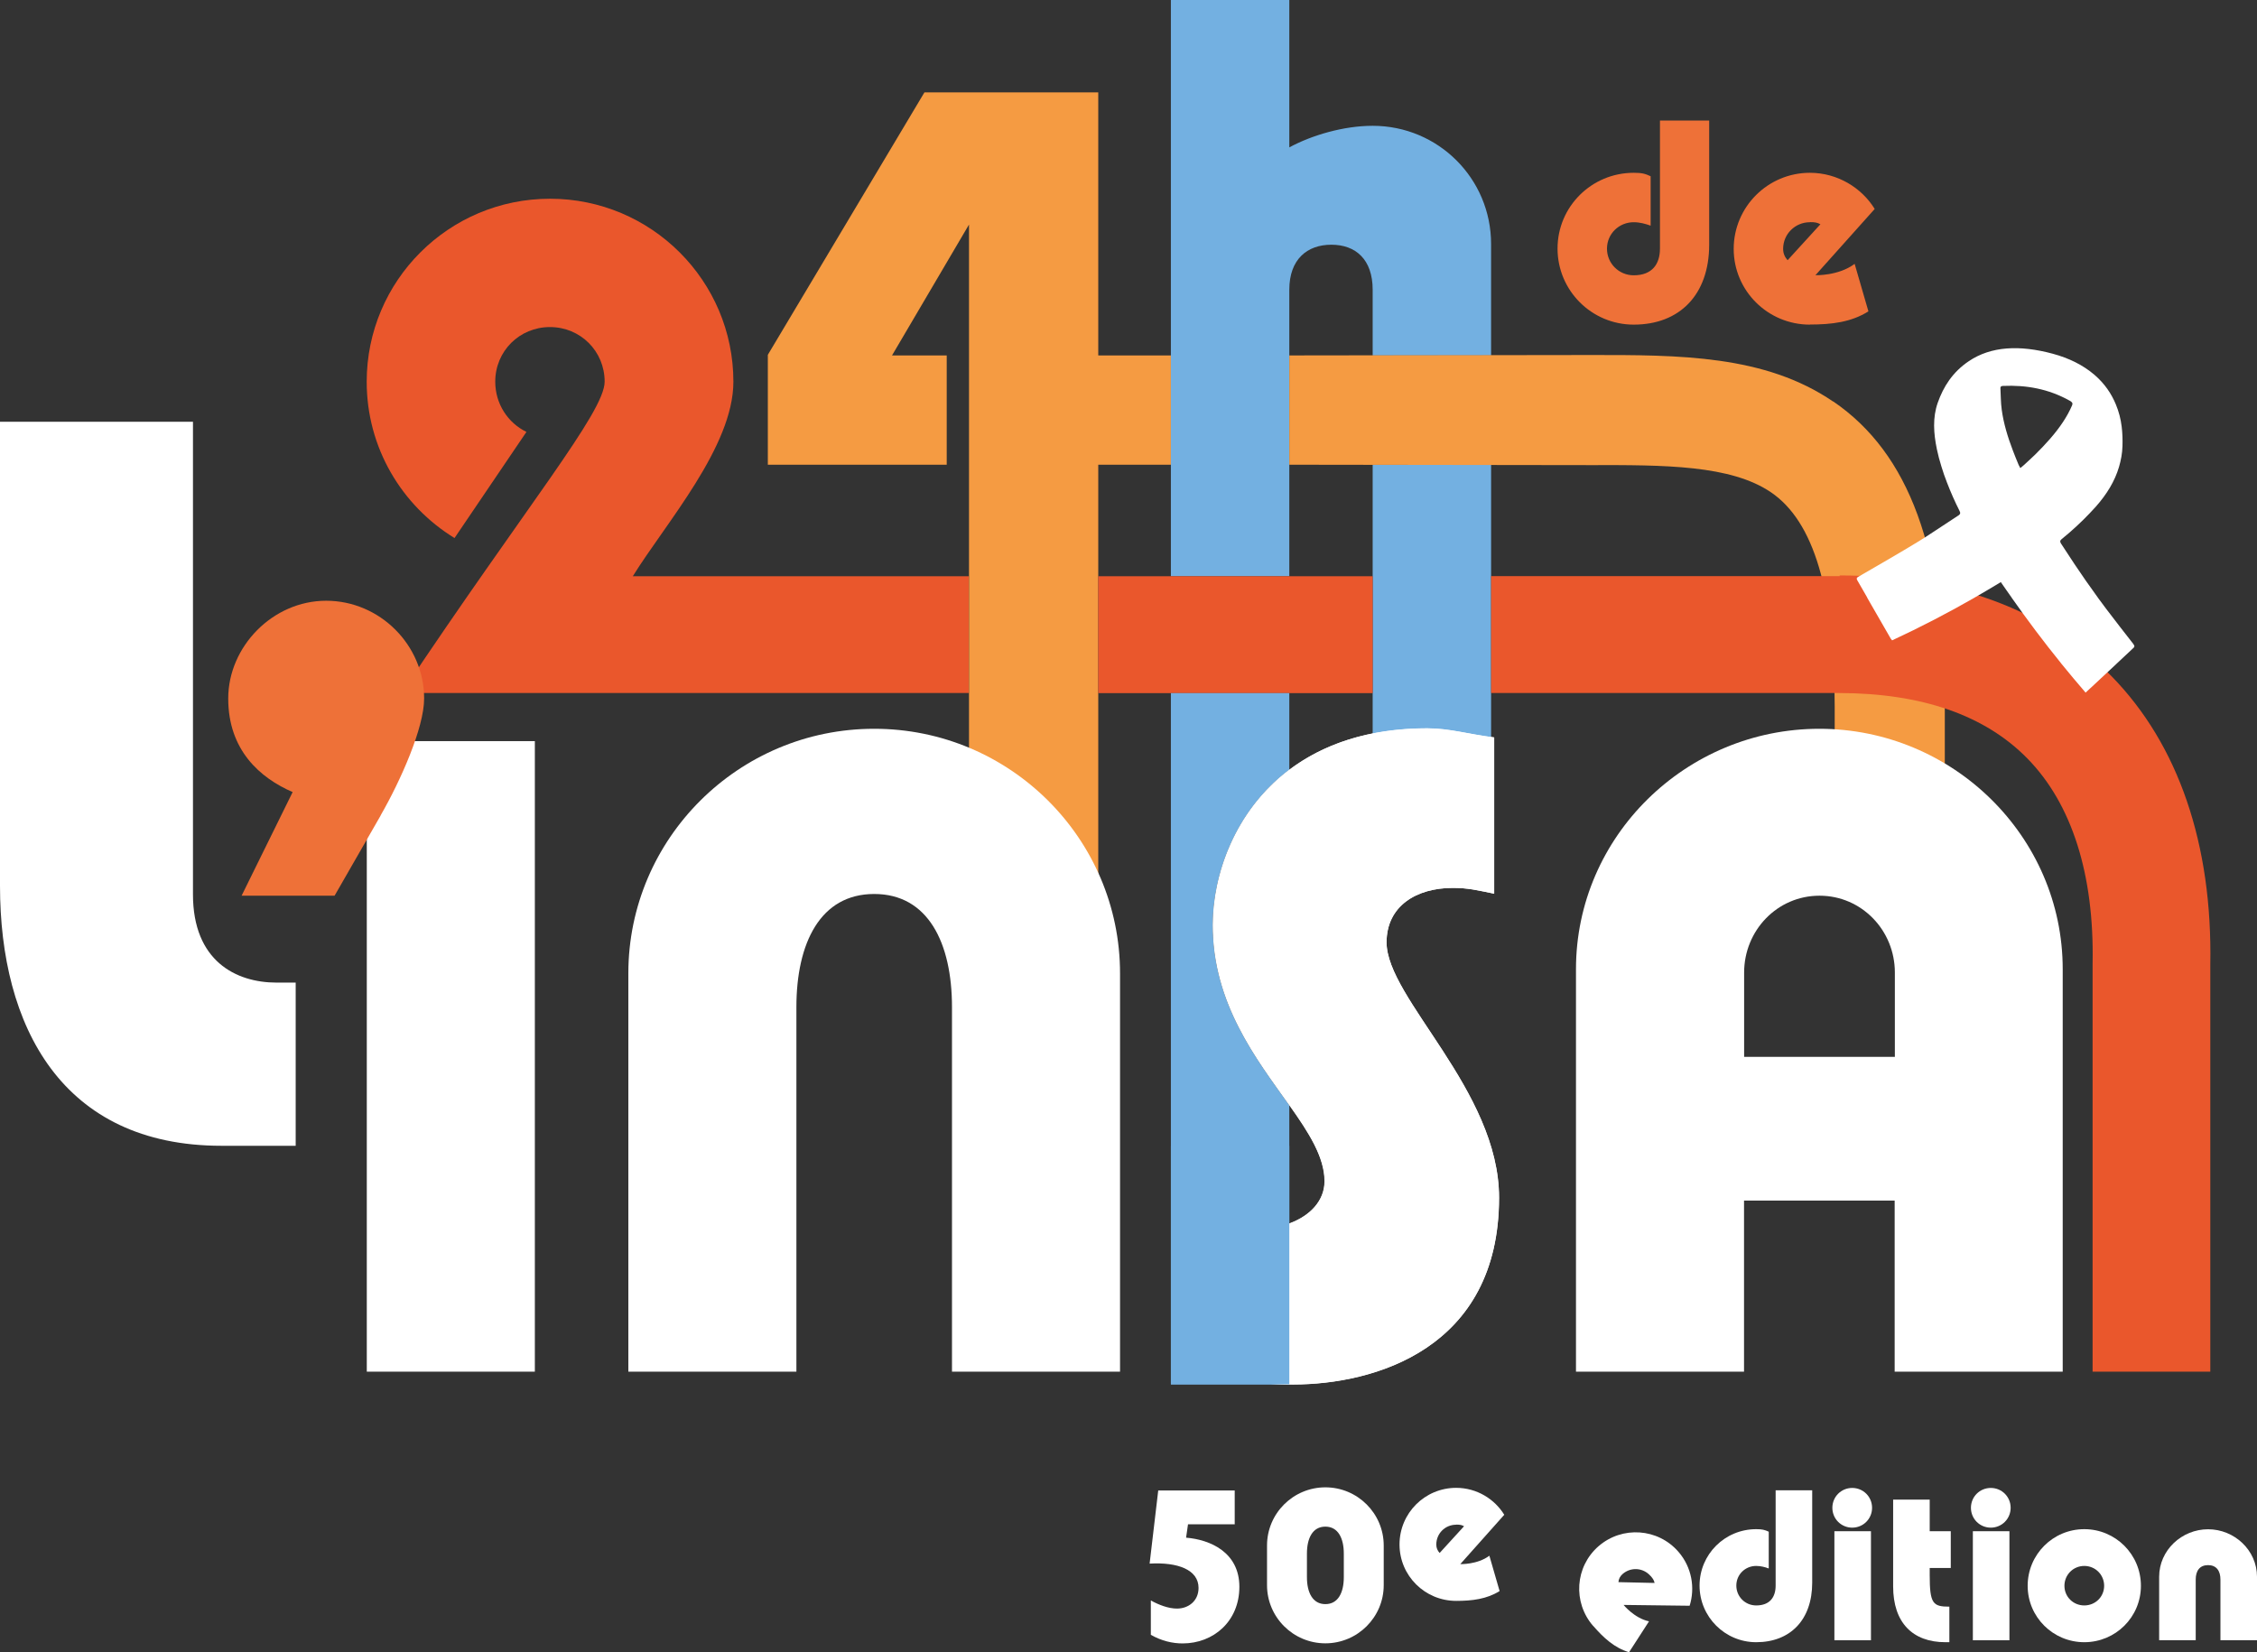
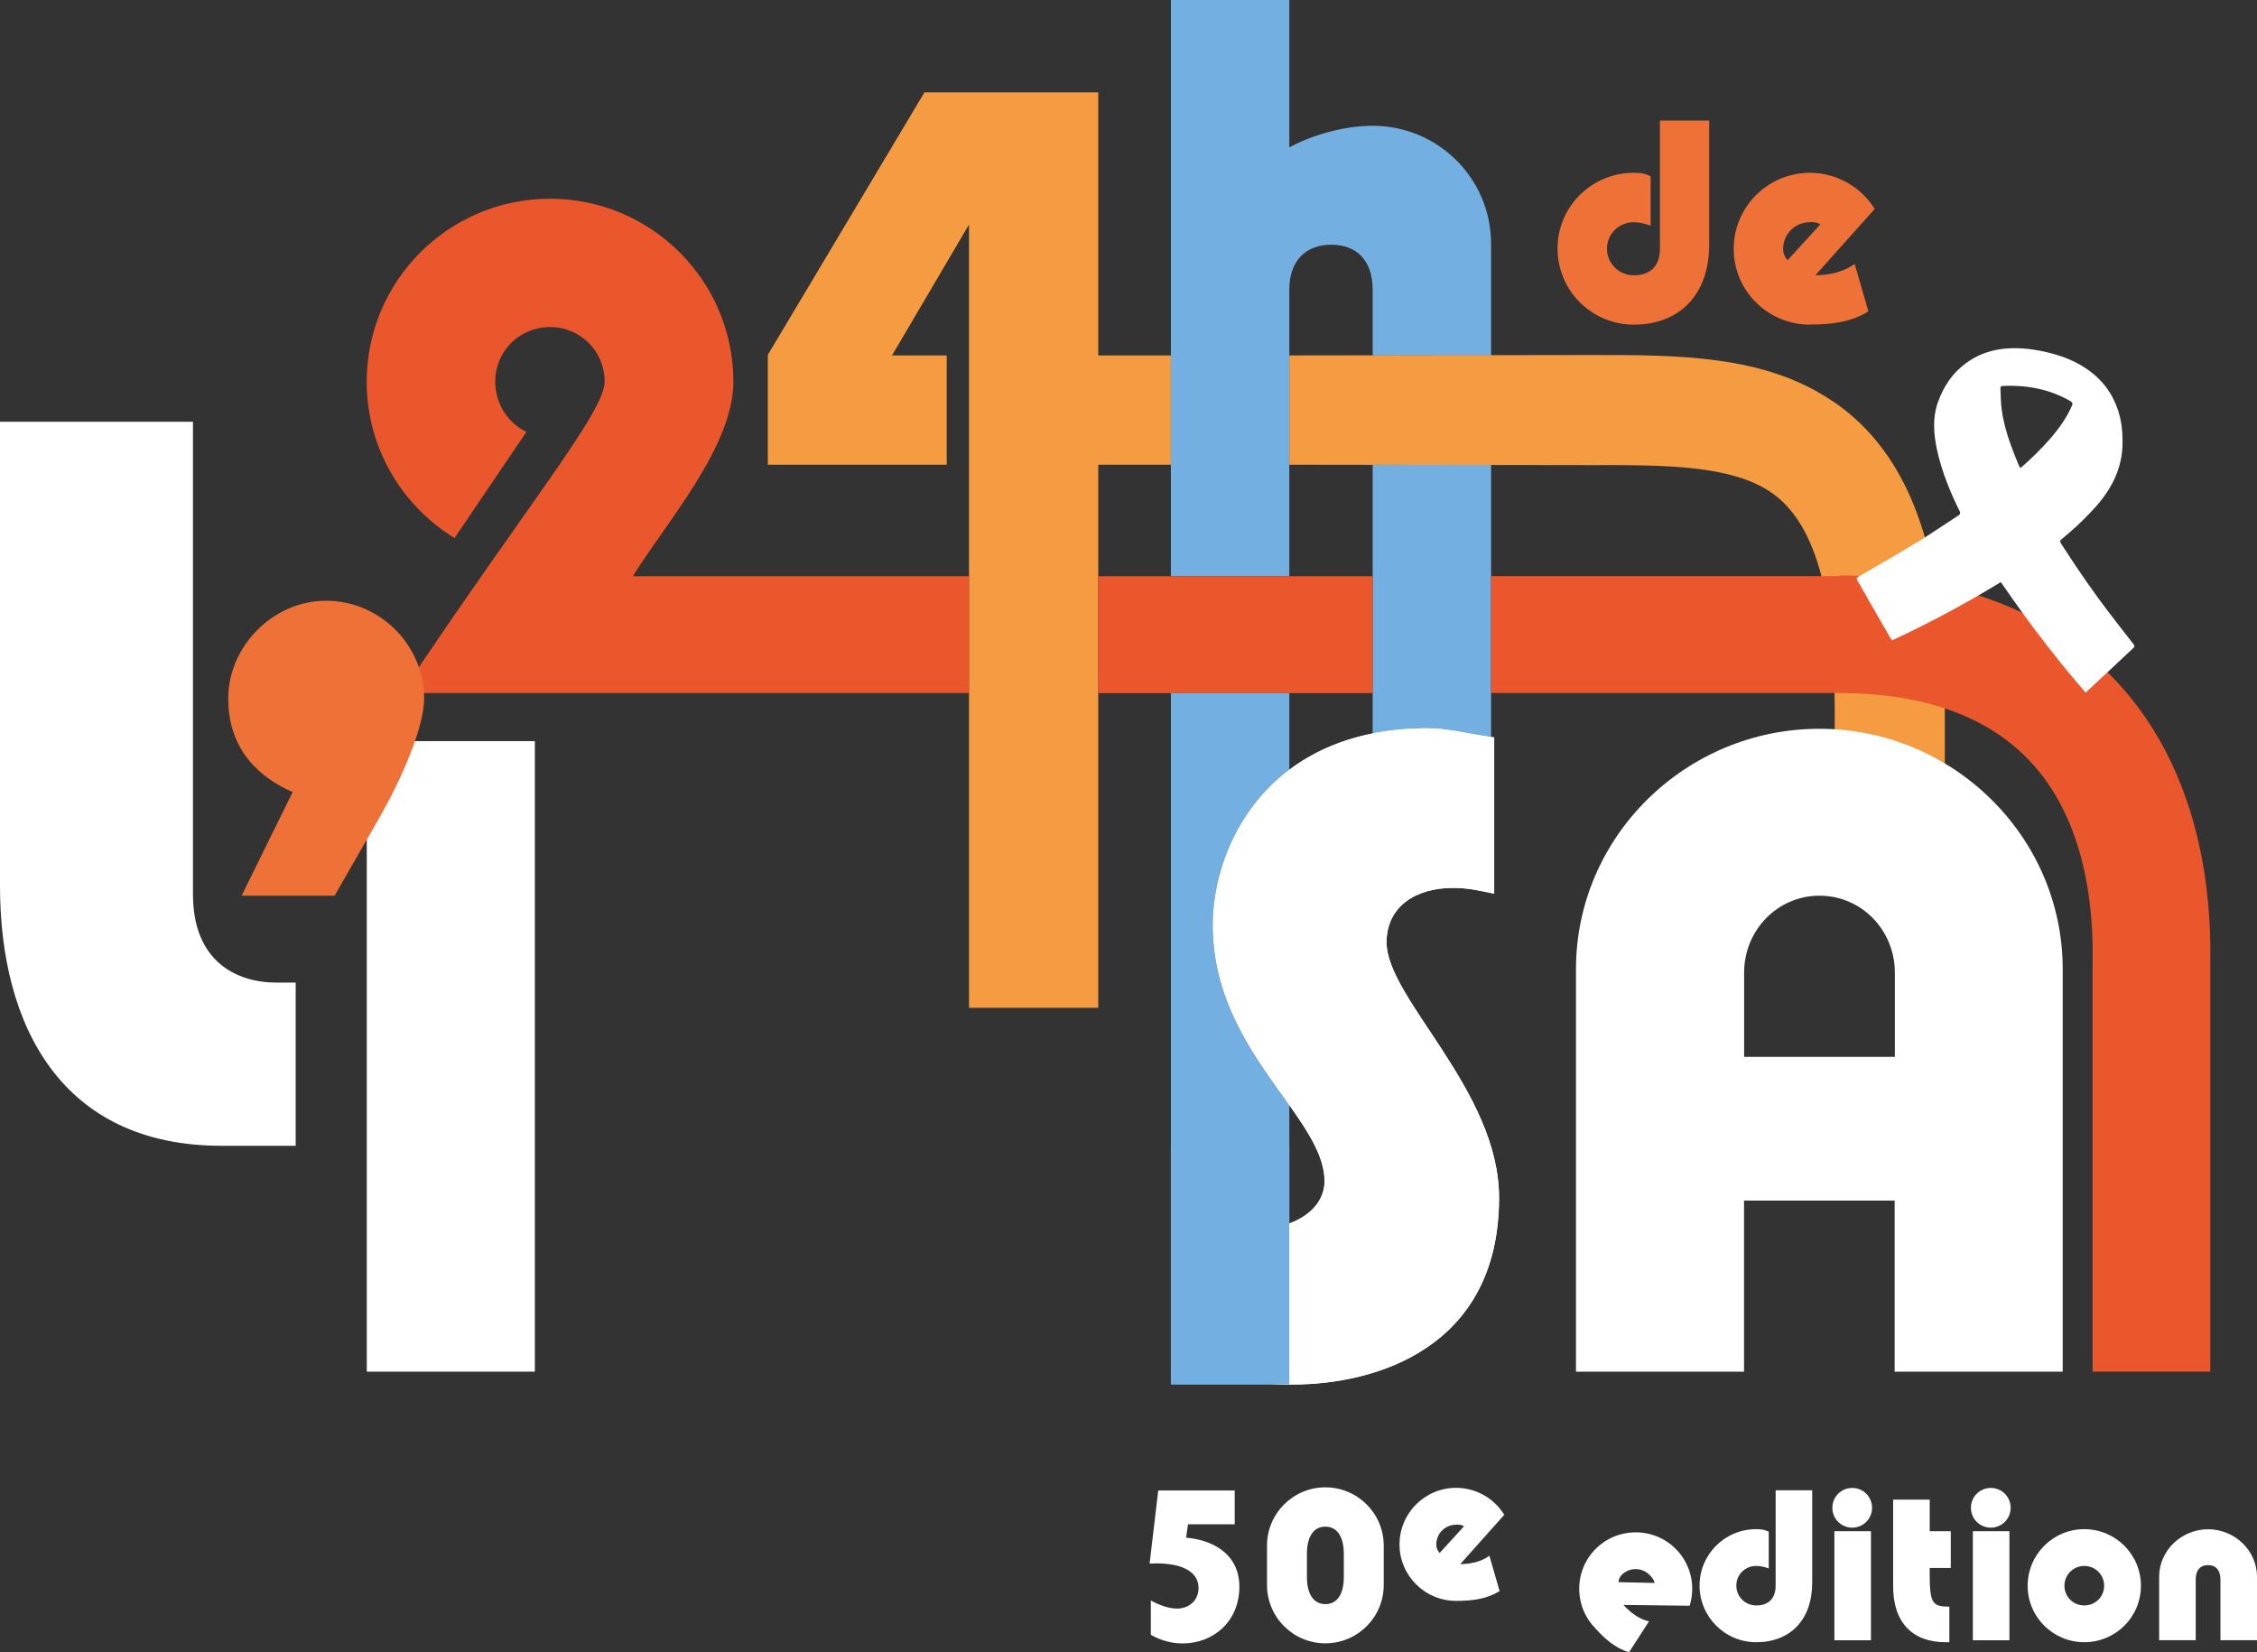
<svg xmlns="http://www.w3.org/2000/svg" id="Calque_2" data-name="Calque 2" viewBox="0 0 222.81 163.12">
  <rect x="0" y="0" width="222.81" height="163.12" fill="#333333" stroke="none" />
  <defs>
    <style>
      .cls-1 {
        fill: #73b0e1;
      }

      .cls-1, .cls-2, .cls-3, .cls-4, .cls-5, .cls-6 {
        stroke-width: 0px;
      }

      .cls-2 {
        fill: none;
      }

      .cls-3 {
        fill: #f59b42;
      }

      .cls-4 {
        fill: #ee7138;
      }

      .cls-5 {
        fill: #fff;
      }

      .cls-6 {
        fill: #ea572c;
      }
    </style>
  </defs>
  <g id="Calque_1-2" data-name="Calque 1">
    <g>
      <rect class="cls-2" x="127.28" y="45.88" width="8.23" height="11" />
      <rect class="cls-2" x="108.42" y="45.88" width="7.17" height="11" />
      <path class="cls-2" d="M135.51,28.61c0-3.01-1.7-4.45-4.08-4.45s-4.15,1.44-4.15,4.45v6.49h8.23v-6.49Z" />
      <path class="cls-6" d="M95.66,56.89h-33.19c3.27-5.27,9.93-12.8,9.93-19.2,0-9.97-8.11-18.07-18.1-18.07s-18.1,8.09-18.1,18.07c0,6.52,3.46,12.23,8.67,15.43l7.1-10.48c-1.82-.88-3.08-2.76-3.08-4.96,0-3.01,2.39-5.39,5.4-5.39s5.4,2.38,5.4,5.39-7.67,12.17-20.05,30.74h56v-11.54Z" />
      <polygon class="cls-3" points="108.42 56.89 108.42 45.88 115.59 45.88 115.59 35.09 108.42 35.09 108.42 9.12 91.26 9.12 75.8 35.03 75.8 45.88 93.46 45.88 93.46 35.09 88.06 35.09 95.66 22.17 95.66 56.89 95.66 56.99 95.66 68.43 95.66 99.5 108.42 99.5 108.42 68.43 108.42 56.99 108.42 56.89" />
      <polygon class="cls-1" points="135.51 45.88 135.51 74.25 147.2 74.25 147.2 56.89 147.2 45.88 135.51 45.88" />
      <path class="cls-1" d="M115.59,56.89h11.69v-28.28c0-3.01,1.76-4.45,4.15-4.45s4.08,1.44,4.08,4.45v6.49h11.69v-11.01c0-6.46-5.22-11.67-11.69-11.67-2.89,0-6.03.94-8.23,2.13V0h-11.69v56.89Z" />
      <polygon class="cls-6" points="127.28 56.89 115.59 56.89 108.42 56.89 108.42 56.99 108.42 68.43 115.59 68.43 127.28 68.43 135.51 68.43 135.51 56.89 127.28 56.89" />
      <path class="cls-3" d="M180.96,39.64c-6.74-4.6-15.15-4.6-24.08-4.59l-29.6.04v10.79l29.61.04c7.5-.02,13.98-.01,17.95,2.69,4.23,2.88,6.28,9.79,6.28,21.12v11.6h10.87v-11.6c0-15.4-3.5-24.97-11.02-30.1Z" />
      <g>
        <path class="cls-4" d="M161.28,32.05c-4.15,0-7.52-3.36-7.52-7.51s3.37-7.48,7.52-7.48c.78,0,1.12.08,1.67.34v4.88c-.5-.18-1.07-.34-1.67-.34-1.46,0-2.64,1.15-2.64,2.61s1.18,2.63,2.64,2.63c1.83,0,2.59-1.12,2.59-2.63v-12.65h4.86v12.25c0,4.98-2.95,7.9-7.44,7.9Z" />
        <path class="cls-4" d="M178.67,32.05c-4.15,0-7.52-3.34-7.52-7.48s3.37-7.51,7.52-7.51c2.74,0,5.12,1.49,6.4,3.57l-5.85,6.54s2.27.08,3.87-1.12l1.36,4.69c-1.7,1.07-3.63,1.3-5.77,1.3ZM178.67,21.94c-1.46,0-2.64,1.17-2.64,2.63,0,.44.16.81.44,1.12l3.24-3.55c-.31-.16-.5-.21-1.04-.21Z" />
      </g>
      <path class="cls-5" d="M29.19,97.01v16.11h-7.32c-15.77,0-21.87-11.8-21.87-25.67v-45.81h19.05v46.66c0,6.56,4.22,8.71,8.26,8.71h1.88Z" />
      <rect class="cls-5" x="36.21" y="73.17" width="16.59" height="62.25" />
-       <path class="cls-5" d="M86.3,71.95c-13.4,0-24.27,10.85-24.27,24.15v39.32h16.59v-35.98c0-6.36,2.37-11.18,7.68-11.18s7.68,4.81,7.68,11.18v35.98h16.59v-39.32c0-13.3-10.87-24.15-24.27-24.15Z" />
      <path class="cls-2" d="M130.75,116.62c0-2.38-1.54-4.78-3.47-7.5v11.66c2.07-.77,3.47-2.27,3.47-4.16Z" />
      <path class="cls-1" d="M127.28,75.99v-7.56h-11.69v68.26h11.69v-27.57c-3.23-4.56-7.56-10.02-7.56-17.79,0-4.85,2.11-11.23,7.56-15.33Z" />
      <g>
        <path class="cls-5" d="M136.88,93.04c0-3.59,2.94-5.38,6.54-5.38,1.55,0,2.45.24,4.09.57v-15.42c-2.62-.33-4.41-.9-6.62-.9-5.9,0-10.35,1.63-13.61,4.08v33.13c1.93,2.72,3.47,5.12,3.47,7.5,0,1.9-1.39,3.4-3.47,4.16v15.9c.12,0,.24,0,.36,0,8.01,0,20.35-3.51,20.35-18.44,0-10.61-11.11-19.66-11.11-25.21Z" />
        <path class="cls-5" d="M119.72,91.33c0,7.77,4.33,13.23,7.56,17.79v-33.13c-5.45,4.1-7.56,10.48-7.56,15.33Z" />
      </g>
      <path class="cls-5" d="M179.61,71.95c-13.16,0-24.03,10.61-24.03,23.74v39.73h16.59v-16.89h14.87v16.89h16.59v-39.73c0-13.13-10.87-23.74-24.03-23.74ZM187.05,104.34h-14.87v-8.32c0-4.16,3.27-7.59,7.44-7.59s7.44,3.43,7.44,7.59v8.32Z" />
      <path class="cls-4" d="M37.58,80.51l-4.55,7.92h-9.18l5.04-10.23c-3.22-1.4-6.36-4.13-6.36-9.24s4.38-9.65,9.67-9.65,9.67,4.37,9.67,9.65c0,2.89-2.31,8.09-4.3,11.55Z" />
      <path class="cls-6" d="M218.2,135.42v-40.18c.22-11.89-3.15-21.74-9.75-28.48-6.45-6.58-15.48-9.93-26.84-9.95v.07h-34.41v11.54h34.39c8.13.02,14.37,2.19,18.56,6.47,4.38,4.47,6.6,11.43,6.43,20.24v40.29h11.62Z" />
      <path class="cls-5" d="M210.62,63.6c-.9-1.16-1.81-2.31-2.69-3.48-.27-.36-.54-.73-.81-1.09,0,0,0-.01-.01-.02-.8-1.1-1.57-2.2-2.31-3.31-.45-.68-.9-1.36-1.34-2.04-.11-.18-.11-.29.05-.42.27-.22.54-.45.81-.68,0,0,.01-.01.02-.02.92-.8,1.77-1.64,2.56-2.52,1.07-1.21,1.87-2.5,2.29-3.93.19-.65.32-1.33.34-2.05.02-.64,0-1.28-.08-1.93-.09-.73-.27-1.46-.58-2.2-.43-1.03-1.08-2.02-2.1-2.9-1.14-.98-2.54-1.66-4.13-2.09-3.27-.88-6.08-.74-8.27.73-1.62,1.09-2.52,2.53-3.08,4.12-.51,1.46-.41,3.01-.08,4.59.12.57.27,1.14.45,1.71.16.53.34,1.05.55,1.58.36.94.77,1.87,1.24,2.8.1.19.08.31-.1.43-.03.02-.05.03-.08.05-.81.53-1.62,1.06-2.42,1.59,0,0-.02.01-.03.02-.47.31-.94.62-1.42.91-1.95,1.19-3.96,2.34-5.96,3.5-.14.08-.19.16-.1.32.33.57.66,1.14.99,1.72,0,0,0,.01,0,.02.11.19.21.37.32.56.67,1.16,1.34,2.32,2.01,3.49.03.05.07.09.13.16,2.82-1.31,5.51-2.71,8.11-4.2.01,0,.02-.01.03-.02.87-.5,1.73-1.01,2.59-1.53.35.52.72,1.02,1.07,1.53,0,0,0,.01.01.02,1.53,2.18,3.14,4.33,4.86,6.45,0,0,0,.01.01.02.79.97,1.59,1.93,2.42,2.89.09-.07,4.53-4.23,4.74-4.43.12-.11.09-.21-.02-.35ZM199.77,45.94c-.05.05-.12.1-.2.17-.04.03-.08.06-.13.1-.02-.04-.04-.07-.05-.1-.04-.08-.08-.15-.11-.21-.2-.47-.39-.95-.57-1.42-.51-1.34-.92-2.68-1.1-4.03-.1-.72-.09-1.43-.13-2.14,0-.13.06-.2.26-.21,2.29-.1,4.49.29,6.58,1.46.25.14.32.25.24.45-.25.58-.55,1.12-.9,1.65-.76,1.15-1.72,2.2-2.75,3.22-.37.36-.76.71-1.14,1.06Z" />
      <path class="cls-5" d="M147.49,72.81v15.42c-1.63-.33-2.53-.57-4.08-.57-3.59,0-6.53,1.79-6.53,5.38,0,5.55,11.1,14.6,11.1,25.21,0,14.93-12.32,18.44-20.31,18.44-4.16,0-6.61-.57-9.46-1.39v-15.18s3.26,1.22,5.87,1.22c3.75,0,6.69-1.96,6.69-4.73,0-6.36-11.01-12.89-11.01-25.29,0-7.75,5.38-19.42,21.13-19.42,2.2,0,4,.57,6.61.9Z" />
      <rect class="cls-1" x="115.59" y="113.13" width="11.69" height="23.52" />
    </g>
    <g>
      <path class="cls-5" d="M121.88,150.49h-4.6l-.19,1.32c2.37.19,5.26,1.44,5.26,4.85s-2.56,5.59-5.6,5.59c-1.01,0-2.09-.25-3.14-.85v-3.39c.78.43,1.73.8,2.58.8,1.12,0,2.13-.74,2.13-2.04,0-1.8-2.06-2.56-4.83-2.4l.85-7.22h7.55v3.36Z" />
      <path class="cls-5" d="M130.84,162.24c-3.18,0-5.76-2.58-5.76-5.74v-3.92c0-3.16,2.58-5.74,5.76-5.74s5.76,2.58,5.76,5.74v3.92c0,3.16-2.58,5.74-5.76,5.74ZM132.66,153.38c0-1.51-.56-2.66-1.82-2.66s-1.82,1.14-1.82,2.66v2.33c0,1.51.56,2.66,1.82,2.66s1.82-1.14,1.82-2.66v-2.33Z" />
      <path class="cls-5" d="M143.75,158.05c-3.08,0-5.59-2.48-5.59-5.57s2.5-5.59,5.59-5.59c2.04,0,3.8,1.11,4.75,2.66l-4.34,4.87s1.69.06,2.87-.83l1.01,3.49c-1.26.79-2.7.97-4.29.97ZM143.75,150.53c-1.09,0-1.96.87-1.96,1.96,0,.33.12.6.33.83l2.41-2.64c-.23-.12-.37-.16-.78-.16Z" />
      <path class="cls-5" d="M157.27,160.52c-2.02-2.33-1.79-5.84.54-7.87,2.33-2.02,5.86-1.78,7.88.55,1.34,1.54,1.66,3.59,1.11,5.33l-6.52-.08s1.06,1.31,2.51,1.62l-1.97,3.05c-1.43-.43-2.5-1.4-3.54-2.6ZM162.94,155.59c-.71-.82-1.94-.91-2.76-.19-.25.22-.38.48-.41.8l3.57.08c-.06-.25-.12-.38-.39-.69Z" />
      <path class="cls-5" d="M173.37,162.13c-3.08,0-5.59-2.5-5.59-5.59s2.5-5.57,5.59-5.57c.58,0,.83.06,1.24.25v3.63c-.37-.14-.8-.25-1.24-.25-1.09,0-1.96.85-1.96,1.94s.87,1.96,1.96,1.96c1.36,0,1.92-.83,1.92-1.96v-9.41h3.61v9.12c0,3.7-2.19,5.88-5.53,5.88Z" />
      <path class="cls-5" d="M184.81,148.86c0,1.09-.87,1.96-1.96,1.96s-1.96-.87-1.96-1.96.87-1.96,1.96-1.96,1.96.87,1.96,1.96ZM184.7,151.17v10.77h-3.61v-10.77h3.61Z" />
      <path class="cls-5" d="M192.05,162.13c-3.24,0-5.16-1.94-5.16-5.51v-8.57h3.61v3.12h2.08v3.63h-2.08v.68c0,2.85.31,3.14,1.94,3.14v3.51h-.39Z" />
      <path class="cls-5" d="M198.49,148.86c0,1.09-.87,1.96-1.96,1.96s-1.96-.87-1.96-1.96.87-1.96,1.96-1.96,1.96.87,1.96,1.96ZM198.37,151.17v10.77h-3.61v-10.77h3.61Z" />
      <path class="cls-5" d="M205.76,162.13c-3.08,0-5.59-2.48-5.59-5.57s2.5-5.59,5.59-5.59,5.59,2.5,5.59,5.59-2.5,5.57-5.59,5.57ZM205.76,154.6c-1.09,0-1.96.87-1.96,1.96s.87,1.94,1.96,1.94,1.96-.85,1.96-1.94-.87-1.96-1.96-1.96Z" />
      <path class="cls-5" d="M219.2,161.93v-5.99c0-.87-.41-1.42-1.22-1.42s-1.22.54-1.22,1.42v5.99h-3.61v-6.26c0-2.62,2.23-4.69,4.83-4.69s4.83,2.07,4.83,4.69v6.26h-3.61Z" />
    </g>
  </g>
</svg>